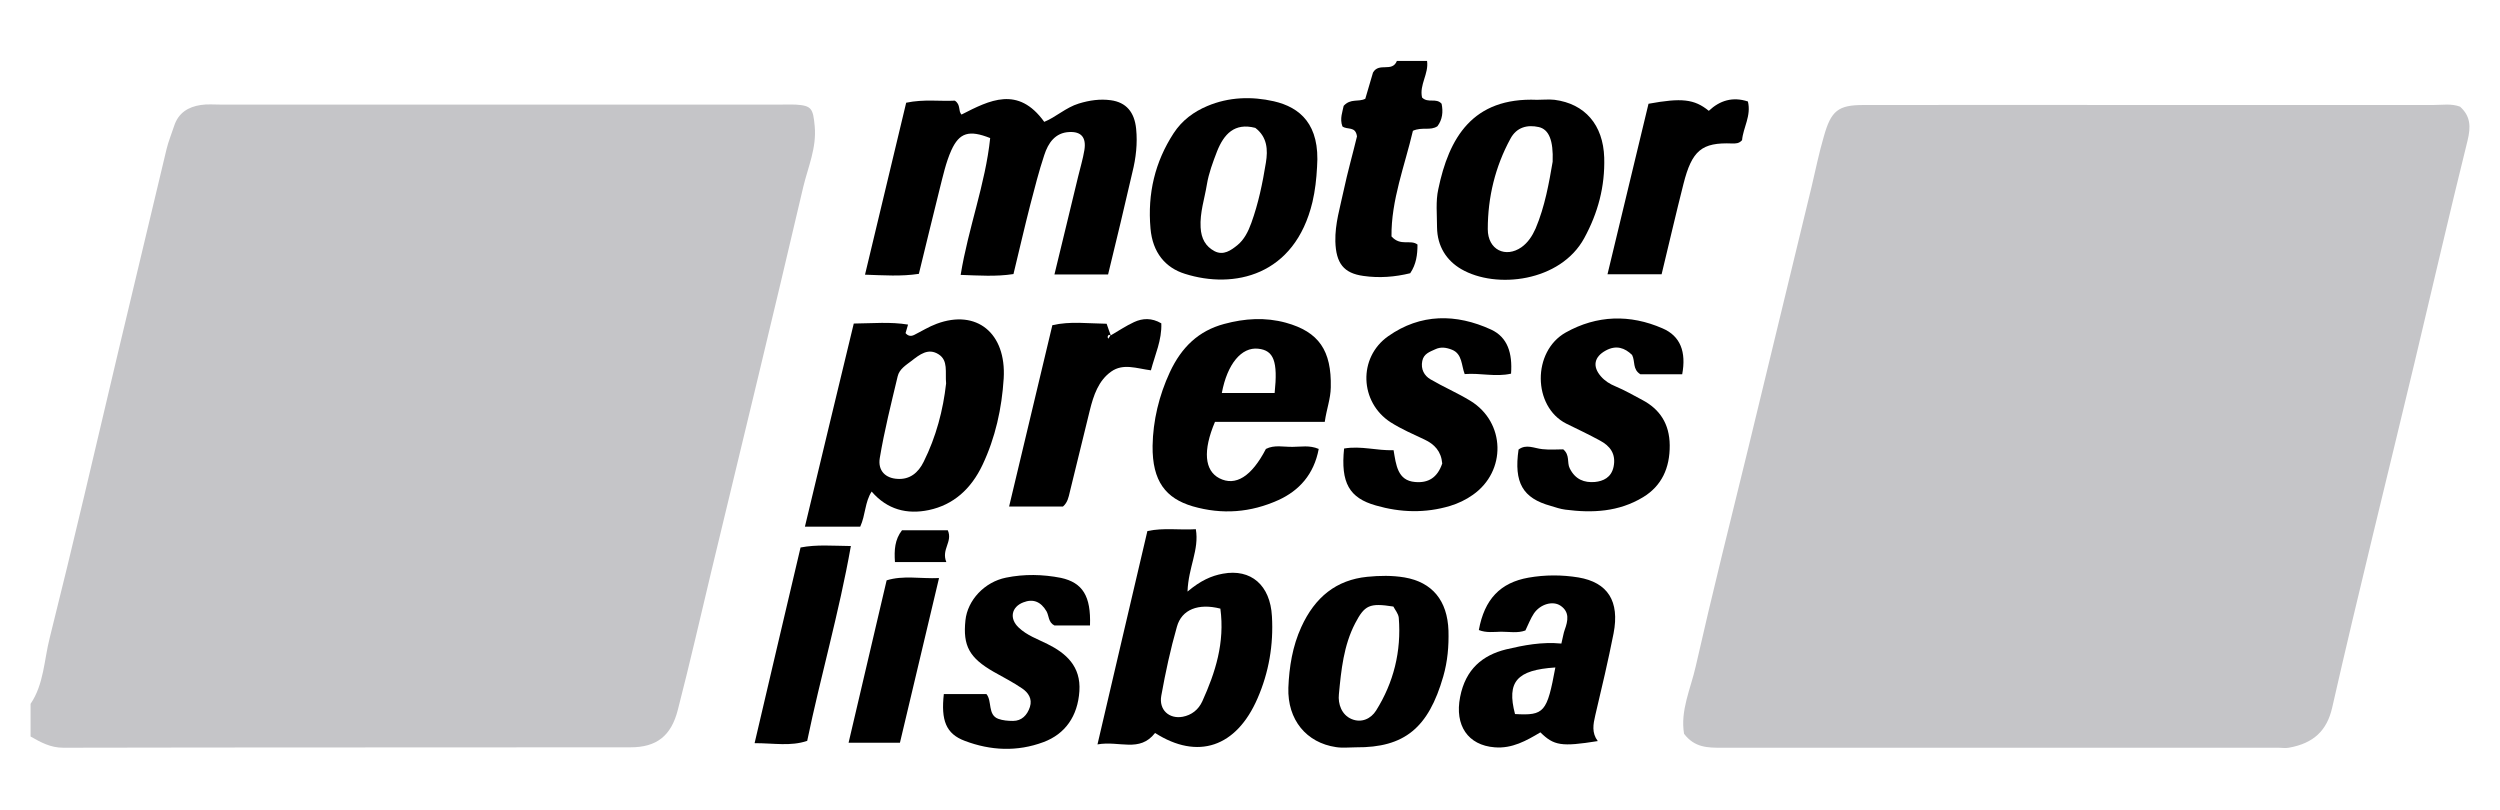
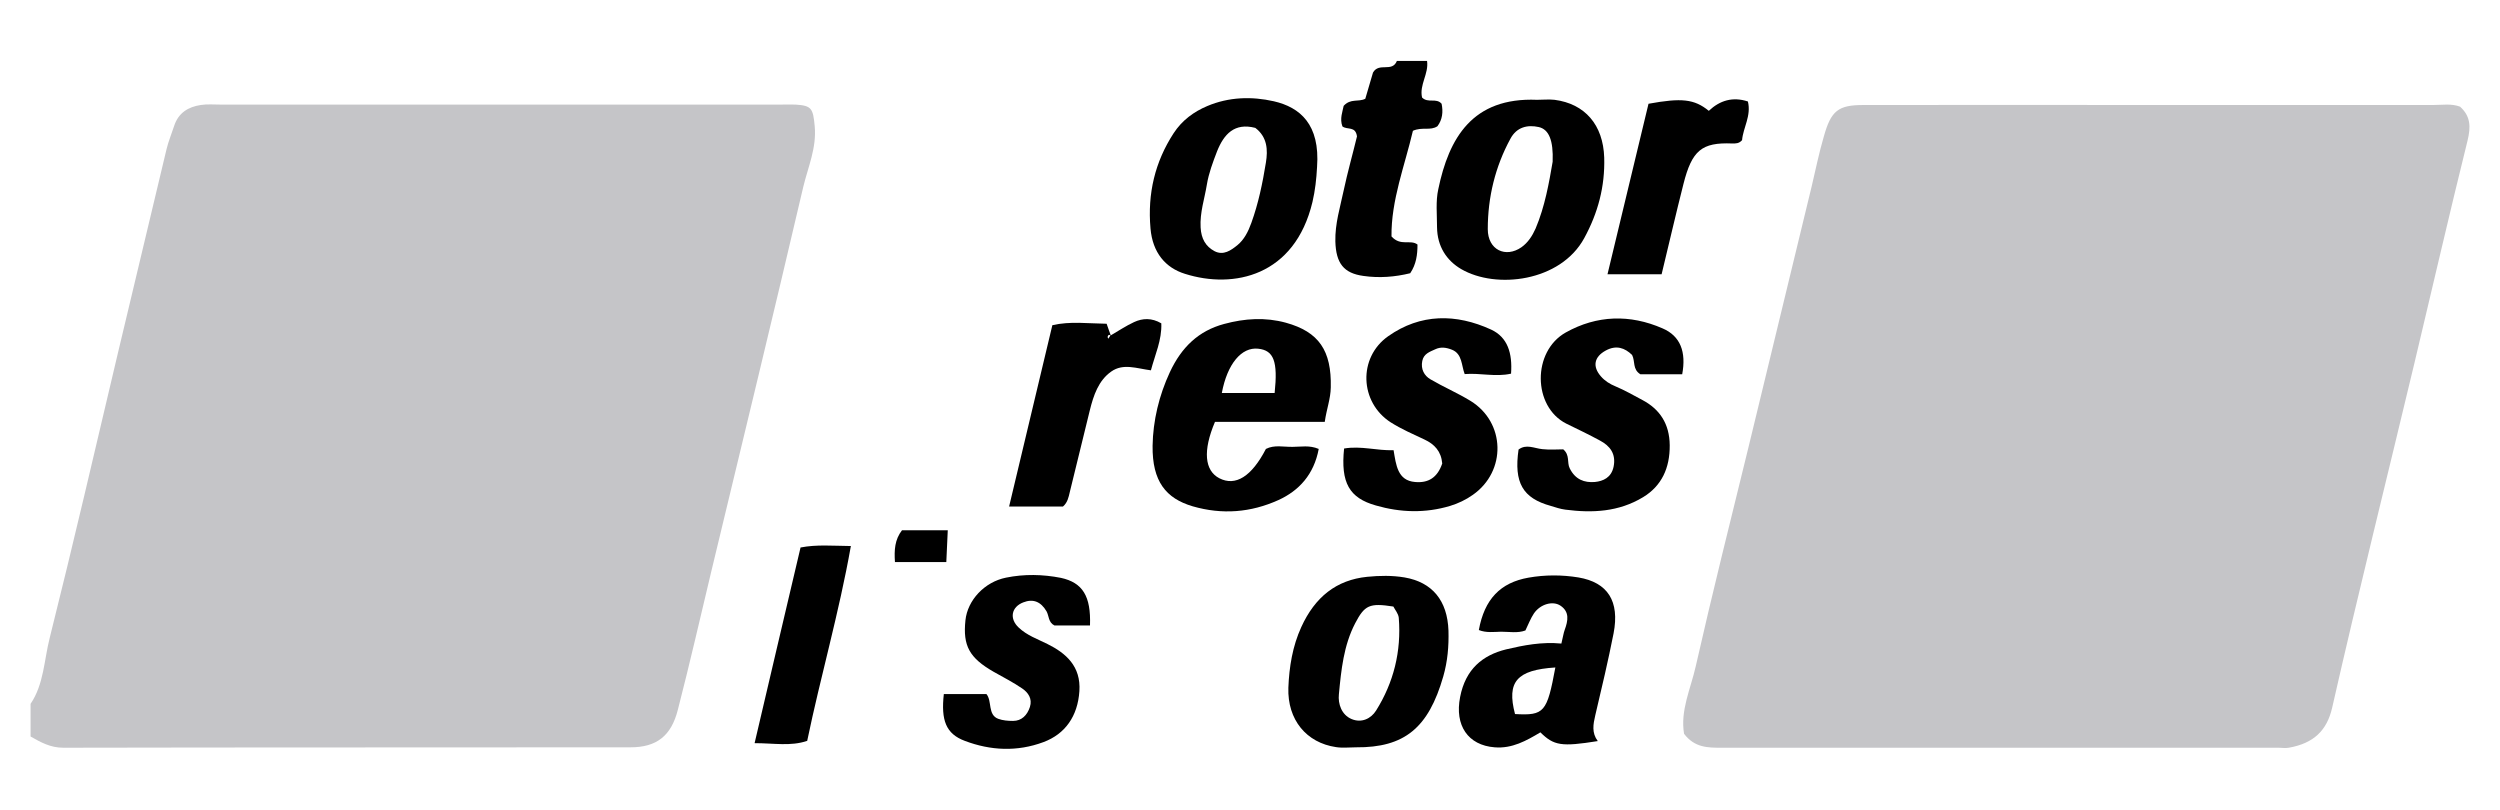
<svg xmlns="http://www.w3.org/2000/svg" id="Layer_1" x="0px" y="0px" viewBox="0 0 120.23 38.95" style="enable-background:new 0 0 120.23 38.95;" xml:space="preserve">
  <style type="text/css">
	.st0{fill:#DEDEDE;}
	.st1{fill:#7F0054;}
	.st2{fill-rule:evenodd;clip-rule:evenodd;fill:#FFFFFF;}
	.st3{fill-rule:evenodd;clip-rule:evenodd;fill:#9B9893;}
	.st4{fill-rule:evenodd;clip-rule:evenodd;fill:#8C1711;}
	.st5{fill:#C5C5C8;}
</style>
  <g>
    <path class="st5" d="M1.47,33.85c0.64-0.94,0.65-2.11,0.92-3.17c1.14-4.55,2.2-9.13,3.28-13.7c0.78-3.27,1.56-6.54,2.34-9.81   C8.1,6.8,8.25,6.44,8.37,6.07c0.21-0.66,0.7-0.93,1.28-1.02c0.32-0.05,0.64-0.02,0.97-0.02c8.97,0,17.95,0,26.92,0   c0.24,0,0.48-0.01,0.72,0c0.77,0.05,0.84,0.18,0.92,1.03c0.1,1.05-0.32,1.97-0.55,2.93c-1.44,6.17-2.94,12.32-4.42,18.48   c-0.53,2.22-1.04,4.45-1.61,6.66c-0.32,1.27-1.03,1.81-2.28,1.81c-9.09,0.01-18.19,0-27.28,0.02c-0.61,0-1.08-0.26-1.57-0.54V33.85   z" />
    <path d="M68.63,2.93c0.09,0.62-0.38,1.15-0.24,1.76c0.29,0.29,0.68,0,0.94,0.3c0.08,0.39,0.04,0.76-0.2,1.08   c-0.34,0.23-0.73,0.02-1.18,0.22c-0.39,1.67-1.05,3.34-1.03,5.08c0.44,0.49,0.91,0.13,1.25,0.39c0,0.49-0.06,0.95-0.35,1.38   c-0.73,0.18-1.49,0.24-2.25,0.13c-0.95-0.13-1.32-0.61-1.35-1.66c-0.02-0.85,0.23-1.64,0.4-2.45c0.19-0.89,0.44-1.77,0.64-2.6   c-0.07-0.51-0.46-0.3-0.7-0.48c-0.14-0.37,0.01-0.72,0.06-0.99c0.34-0.37,0.7-0.17,1.04-0.34c0.12-0.41,0.26-0.87,0.37-1.26   c0.29-0.51,0.92,0.01,1.15-0.56H68.63z" />
    <path class="st5" d="M80.99,35.29c-0.19-1.12,0.32-2.17,0.56-3.24c0.8-3.53,1.68-7.04,2.54-10.55c1.01-4.18,2.03-8.37,3.04-12.55   c0.19-0.8,0.35-1.6,0.58-2.38c0.35-1.25,0.69-1.52,1.91-1.52c4.79-0.01,9.57,0,14.36,0c4.34,0,8.69,0,13.03,0   c0.44,0,0.88-0.08,1.3,0.08c0.51,0.46,0.52,0.97,0.36,1.63c-0.88,3.55-1.7,7.12-2.55,10.68c-1.32,5.53-2.7,11.04-3.96,16.59   c-0.25,1.1-0.89,1.72-2.09,1.93c-0.16,0.03-0.32,0-0.48,0c-8.93,0-17.86,0-26.79,0C82.13,35.96,81.5,35.96,80.99,35.29" />
-     <path d="M53.29,13.2h-2.58c0.39-1.62,0.77-3.16,1.14-4.71c0.1-0.42,0.23-0.84,0.3-1.27c0.1-0.62-0.16-0.9-0.73-0.87   c-0.67,0.03-1.01,0.52-1.2,1.11c-0.26,0.78-0.46,1.58-0.67,2.38c-0.28,1.09-0.53,2.19-0.81,3.34c-0.83,0.13-1.67,0.07-2.54,0.04   c0.37-2.27,1.19-4.37,1.42-6.58c-1.01-0.4-1.48-0.27-1.87,0.59c-0.26,0.58-0.4,1.23-0.56,1.86c-0.34,1.35-0.66,2.7-1,4.08   c-0.85,0.13-1.68,0.07-2.59,0.04c0.67-2.8,1.32-5.53,1.98-8.27c0.85-0.18,1.65-0.06,2.34-0.1c0.3,0.2,0.15,0.49,0.32,0.67   c1.35-0.69,2.72-1.4,3.98,0.35c0.55-0.22,1.04-0.69,1.66-0.88c0.52-0.16,1.03-0.23,1.54-0.16c0.74,0.1,1.14,0.57,1.22,1.38   c0.07,0.7-0.01,1.4-0.18,2.08C54.09,9.88,53.71,11.49,53.29,13.2" />
-     <path d="M45.5,18.44c-0.05-0.55,0.11-1.1-0.36-1.4c-0.5-0.32-0.91,0.01-1.31,0.32c-0.26,0.2-0.58,0.39-0.66,0.74   c-0.31,1.3-0.64,2.61-0.86,3.93c-0.1,0.61,0.28,0.97,0.85,1c0.59,0.04,1-0.29,1.26-0.82C45.02,21.01,45.36,19.71,45.5,18.44    M43.67,15.61c-0.05,0.16-0.08,0.28-0.12,0.41c0.11,0.13,0.24,0.17,0.41,0.09c0.36-0.18,0.71-0.4,1.09-0.54   c1.91-0.71,3.35,0.44,3.22,2.63c-0.09,1.44-0.4,2.85-1.02,4.16c-0.55,1.16-1.4,1.92-2.58,2.17c-1.05,0.22-2-0.02-2.75-0.89   c-0.33,0.51-0.29,1.12-0.55,1.69h-2.66c0.78-3.27,1.56-6.49,2.35-9.77C41.99,15.55,42.82,15.47,43.67,15.61" />
    <path d="M61.3,18.9c0.16-1.52-0.04-2.05-0.79-2.13c-0.8-0.09-1.49,0.73-1.75,2.13H61.3z M63.71,20.29h-5.28   c-0.59,1.39-0.5,2.34,0.21,2.71c0.78,0.4,1.55-0.08,2.24-1.41c0.41-0.21,0.85-0.09,1.29-0.1c0.4,0,0.8-0.09,1.25,0.1   c-0.23,1.23-0.95,2.01-1.94,2.46c-1.33,0.6-2.7,0.71-4.12,0.3c-1.29-0.38-1.95-1.2-1.93-2.91c0.02-1.21,0.31-2.42,0.83-3.54   c0.56-1.2,1.38-1.99,2.61-2.32c1-0.27,1.98-0.33,2.97-0.06c1.59,0.44,2.2,1.34,2.16,3.11C63.99,19.19,63.8,19.66,63.71,20.29" />
-     <path d="M58.69,29.27c-1.06-0.27-1.86,0.04-2.09,0.87c-0.31,1.08-0.55,2.2-0.75,3.31c-0.13,0.69,0.38,1.14,1.03,1.02   c0.42-0.08,0.75-0.33,0.94-0.74C58.45,32.34,58.91,30.91,58.69,29.27 M57.11,28.45c0.63-0.53,1.15-0.76,1.7-0.86   c1.35-0.25,2.28,0.55,2.36,2.05c0.08,1.37-0.15,2.7-0.69,3.94c-1.02,2.36-2.88,2.98-4.93,1.67c-0.75,0.96-1.71,0.36-2.77,0.55   c0.82-3.53,1.61-6.88,2.4-10.26c0.79-0.17,1.54-0.04,2.33-0.09C57.68,26.45,57.15,27.27,57.11,28.45" />
    <path d="M64.64,21.57c0.83-0.14,1.57,0.11,2.38,0.08c0.12,0.71,0.19,1.46,1.03,1.53c0.64,0.06,1.08-0.21,1.31-0.89   c-0.05-0.59-0.38-0.93-0.85-1.15c-0.55-0.26-1.11-0.5-1.63-0.83c-1.49-0.96-1.58-3.11-0.12-4.14c1.56-1.1,3.27-1.09,4.95-0.32   c0.8,0.37,1.03,1.14,0.96,2.12c-0.75,0.17-1.46-0.04-2.23,0.02c-0.16-0.41-0.11-0.97-0.61-1.17c-0.28-0.11-0.54-0.15-0.81-0.02   c-0.26,0.12-0.55,0.21-0.62,0.56c-0.08,0.4,0.1,0.71,0.39,0.88c0.63,0.37,1.31,0.66,1.93,1.04c1.68,1.03,1.74,3.38,0.11,4.52   c-0.34,0.24-0.7,0.41-1.09,0.53c-1.2,0.36-2.39,0.32-3.57-0.02C64.89,23.95,64.47,23.22,64.64,21.57" />
    <path d="M75.18,21.61c0.33,0.28,0.17,0.63,0.31,0.91c0.27,0.55,0.71,0.7,1.21,0.66c0.4-0.04,0.79-0.21,0.9-0.73   c0.13-0.63-0.18-1.01-0.65-1.26c-0.53-0.29-1.08-0.55-1.63-0.82c-1.61-0.82-1.64-3.47-0.02-4.38c1.5-0.84,3.09-0.88,4.65-0.2   c0.87,0.37,1.15,1.14,0.95,2.21h-2.01c-0.39-0.24-0.24-0.62-0.4-0.93c-0.35-0.34-0.76-0.49-1.27-0.21   c-0.55,0.3-0.65,0.76-0.23,1.24c0.19,0.22,0.43,0.37,0.7,0.48c0.45,0.19,0.87,0.43,1.3,0.66c0.83,0.44,1.3,1.14,1.31,2.17   c0.01,1.1-0.39,1.96-1.28,2.5c-1.17,0.71-2.44,0.77-3.74,0.6c-0.24-0.03-0.47-0.11-0.7-0.18c-1.35-0.37-1.78-1.12-1.55-2.71   c0.37-0.28,0.75-0.06,1.14-0.02C74.53,21.64,74.89,21.61,75.18,21.61" />
    <path d="M74.67,7.78c0.04-1.03-0.18-1.56-0.67-1.67c-0.54-0.12-1.06,0-1.36,0.56c-0.73,1.34-1.09,2.81-1.09,4.35   c0,1,0.86,1.4,1.62,0.87c0.31-0.22,0.52-0.54,0.68-0.9C74.3,9.93,74.5,8.77,74.67,7.78 M73.92,4.8c0.28,0,0.56-0.03,0.84,0   C76.22,4.99,77.1,6,77.15,7.58c0.04,1.39-0.3,2.66-0.96,3.87c-1.14,2.1-4.24,2.47-5.92,1.49c-0.7-0.41-1.15-1.09-1.16-2.01   c0-0.61-0.07-1.25,0.06-1.83C69.68,6.64,70.81,4.67,73.92,4.8" />
    <path d="M60.37,6.15c-1-0.26-1.51,0.3-1.84,1.13c-0.2,0.52-0.4,1.05-0.49,1.6c-0.11,0.68-0.34,1.34-0.3,2.06   c0.03,0.54,0.24,0.91,0.67,1.14c0.43,0.22,0.79-0.04,1.1-0.29c0.32-0.26,0.52-0.65,0.67-1.07c0.34-0.94,0.54-1.91,0.7-2.9   C60.98,7.21,60.95,6.59,60.37,6.15 M63.34,8.03c-0.03,0.57-0.09,1.12-0.22,1.68c-0.85,3.57-3.79,4.2-6.13,3.46   c-0.94-0.29-1.56-1.02-1.66-2.18c-0.15-1.69,0.22-3.21,1.11-4.58c0.41-0.63,0.98-1.04,1.62-1.31c1.04-0.44,2.14-0.47,3.2-0.23   C62.52,5.16,63.49,5.98,63.34,8.03" />
    <path d="M72.86,34.34c1.41,0.08,1.54-0.08,1.94-2.24C72.95,32.22,72.45,32.78,72.86,34.34 M75.09,30.95   c0.08-0.32,0.1-0.5,0.16-0.66c0.16-0.44,0.24-0.86-0.2-1.16c-0.37-0.25-0.97-0.08-1.28,0.37c-0.16,0.24-0.27,0.53-0.41,0.82   c-0.37,0.14-0.78,0.06-1.17,0.06c-0.36,0.01-0.72,0.06-1.07-0.08c0.27-1.48,1.03-2.28,2.39-2.52c0.8-0.14,1.6-0.14,2.4-0.01   c1.41,0.24,1.99,1.14,1.69,2.69c-0.26,1.32-0.57,2.63-0.88,3.94c-0.1,0.43-0.18,0.84,0.12,1.24c-1.75,0.28-2.11,0.22-2.76-0.42   c-0.67,0.4-1.36,0.79-2.2,0.72c-1.28-0.1-1.93-1.05-1.66-2.42c0.26-1.34,1.08-2.01,2.21-2.29C73.28,31.03,74.15,30.86,75.09,30.95" />
    <path d="M67.01,29.17c-1.15-0.18-1.38-0.07-1.84,0.81c-0.55,1.06-0.67,2.24-0.78,3.41c-0.05,0.46,0.13,0.99,0.61,1.19   c0.47,0.2,0.93-0.01,1.18-0.41c0.84-1.34,1.22-2.84,1.09-4.46C67.25,29.51,67.09,29.33,67.01,29.17 M65.21,35.94   c-0.32,0-0.65,0.04-0.96-0.01c-1.42-0.21-2.34-1.31-2.29-2.86c0.04-1,0.2-1.99,0.62-2.91c0.66-1.45,1.69-2.27,3.17-2.42   c0.6-0.06,1.2-0.07,1.8,0.03c1.33,0.23,2.06,1.11,2.11,2.56c0.02,0.74-0.04,1.47-0.25,2.2C68.7,35,67.55,35.96,65.21,35.94" />
    <path d="M52.42,30.08h-1.71c-0.3-0.15-0.26-0.47-0.38-0.68c-0.27-0.46-0.64-0.62-1.12-0.43c-0.57,0.22-0.68,0.78-0.22,1.21   c0.4,0.38,0.9,0.55,1.38,0.79c0.89,0.44,1.62,1.07,1.54,2.27c-0.08,1.2-0.68,2.06-1.73,2.45c-1.26,0.47-2.54,0.41-3.78-0.06   c-0.91-0.34-1.15-0.99-1.01-2.25h2.05c0.28,0.33,0.05,1,0.57,1.19c0.22,0.08,0.47,0.1,0.71,0.1c0.41,0,0.68-0.27,0.81-0.67   c0.13-0.4-0.09-0.7-0.37-0.89c-0.44-0.3-0.91-0.54-1.37-0.8c-1.17-0.67-1.49-1.25-1.36-2.48c0.1-0.96,0.91-1.84,1.95-2.05   c0.88-0.18,1.77-0.16,2.64,0.01C52.07,28.02,52.47,28.67,52.42,30.08" />
    <path d="M53.4,16.14c0.38-0.22,0.75-0.47,1.14-0.65c0.41-0.19,0.85-0.21,1.31,0.06c0.03,0.81-0.3,1.5-0.5,2.26   c-0.69-0.09-1.33-0.35-1.91,0.06c-0.61,0.43-0.85,1.14-1.03,1.87c-0.32,1.31-0.64,2.61-0.96,3.92c-0.06,0.26-0.11,0.51-0.33,0.7   h-2.59c0.7-2.94,1.38-5.8,2.08-8.72c0.86-0.2,1.73-0.08,2.61-0.07c0.08,0.22,0.14,0.41,0.21,0.59c-0.07-0.08-0.13-0.07-0.16,0.03   c-0.01,0.03,0.02,0.07,0.03,0.1C53.33,16.24,53.37,16.19,53.4,16.14" />
    <path d="M77.31,13.18c0.68-2.82,1.33-5.52,1.97-8.19c1.59-0.29,2.2-0.23,2.9,0.34c0.53-0.5,1.15-0.69,1.88-0.45   c0.17,0.69-0.23,1.26-0.28,1.86c-0.15,0.17-0.31,0.16-0.47,0.16c-1.47-0.06-1.94,0.33-2.35,1.95c-0.36,1.42-0.69,2.85-1.05,4.34   H77.31z" />
    <path d="M36.29,35.74c0.75-3.22,1.48-6.3,2.21-9.41c0.78-0.15,1.52-0.08,2.42-0.07c-0.57,3.22-1.45,6.24-2.1,9.37   C38.02,35.9,37.23,35.74,36.29,35.74" />
-     <path d="M43.28,35.72h-2.47c0.62-2.64,1.22-5.2,1.83-7.81c0.8-0.25,1.62-0.07,2.52-0.11C44.51,30.53,43.89,33.13,43.28,35.72" />
-     <path d="M45.51,27.03h-2.47c-0.04-0.58-0.01-1.08,0.34-1.53h2.2C45.83,26.06,45.26,26.41,45.51,27.03" />
+     <path d="M45.51,27.03h-2.47c-0.04-0.58-0.01-1.08,0.34-1.53h2.2" />
  </g>
</svg>